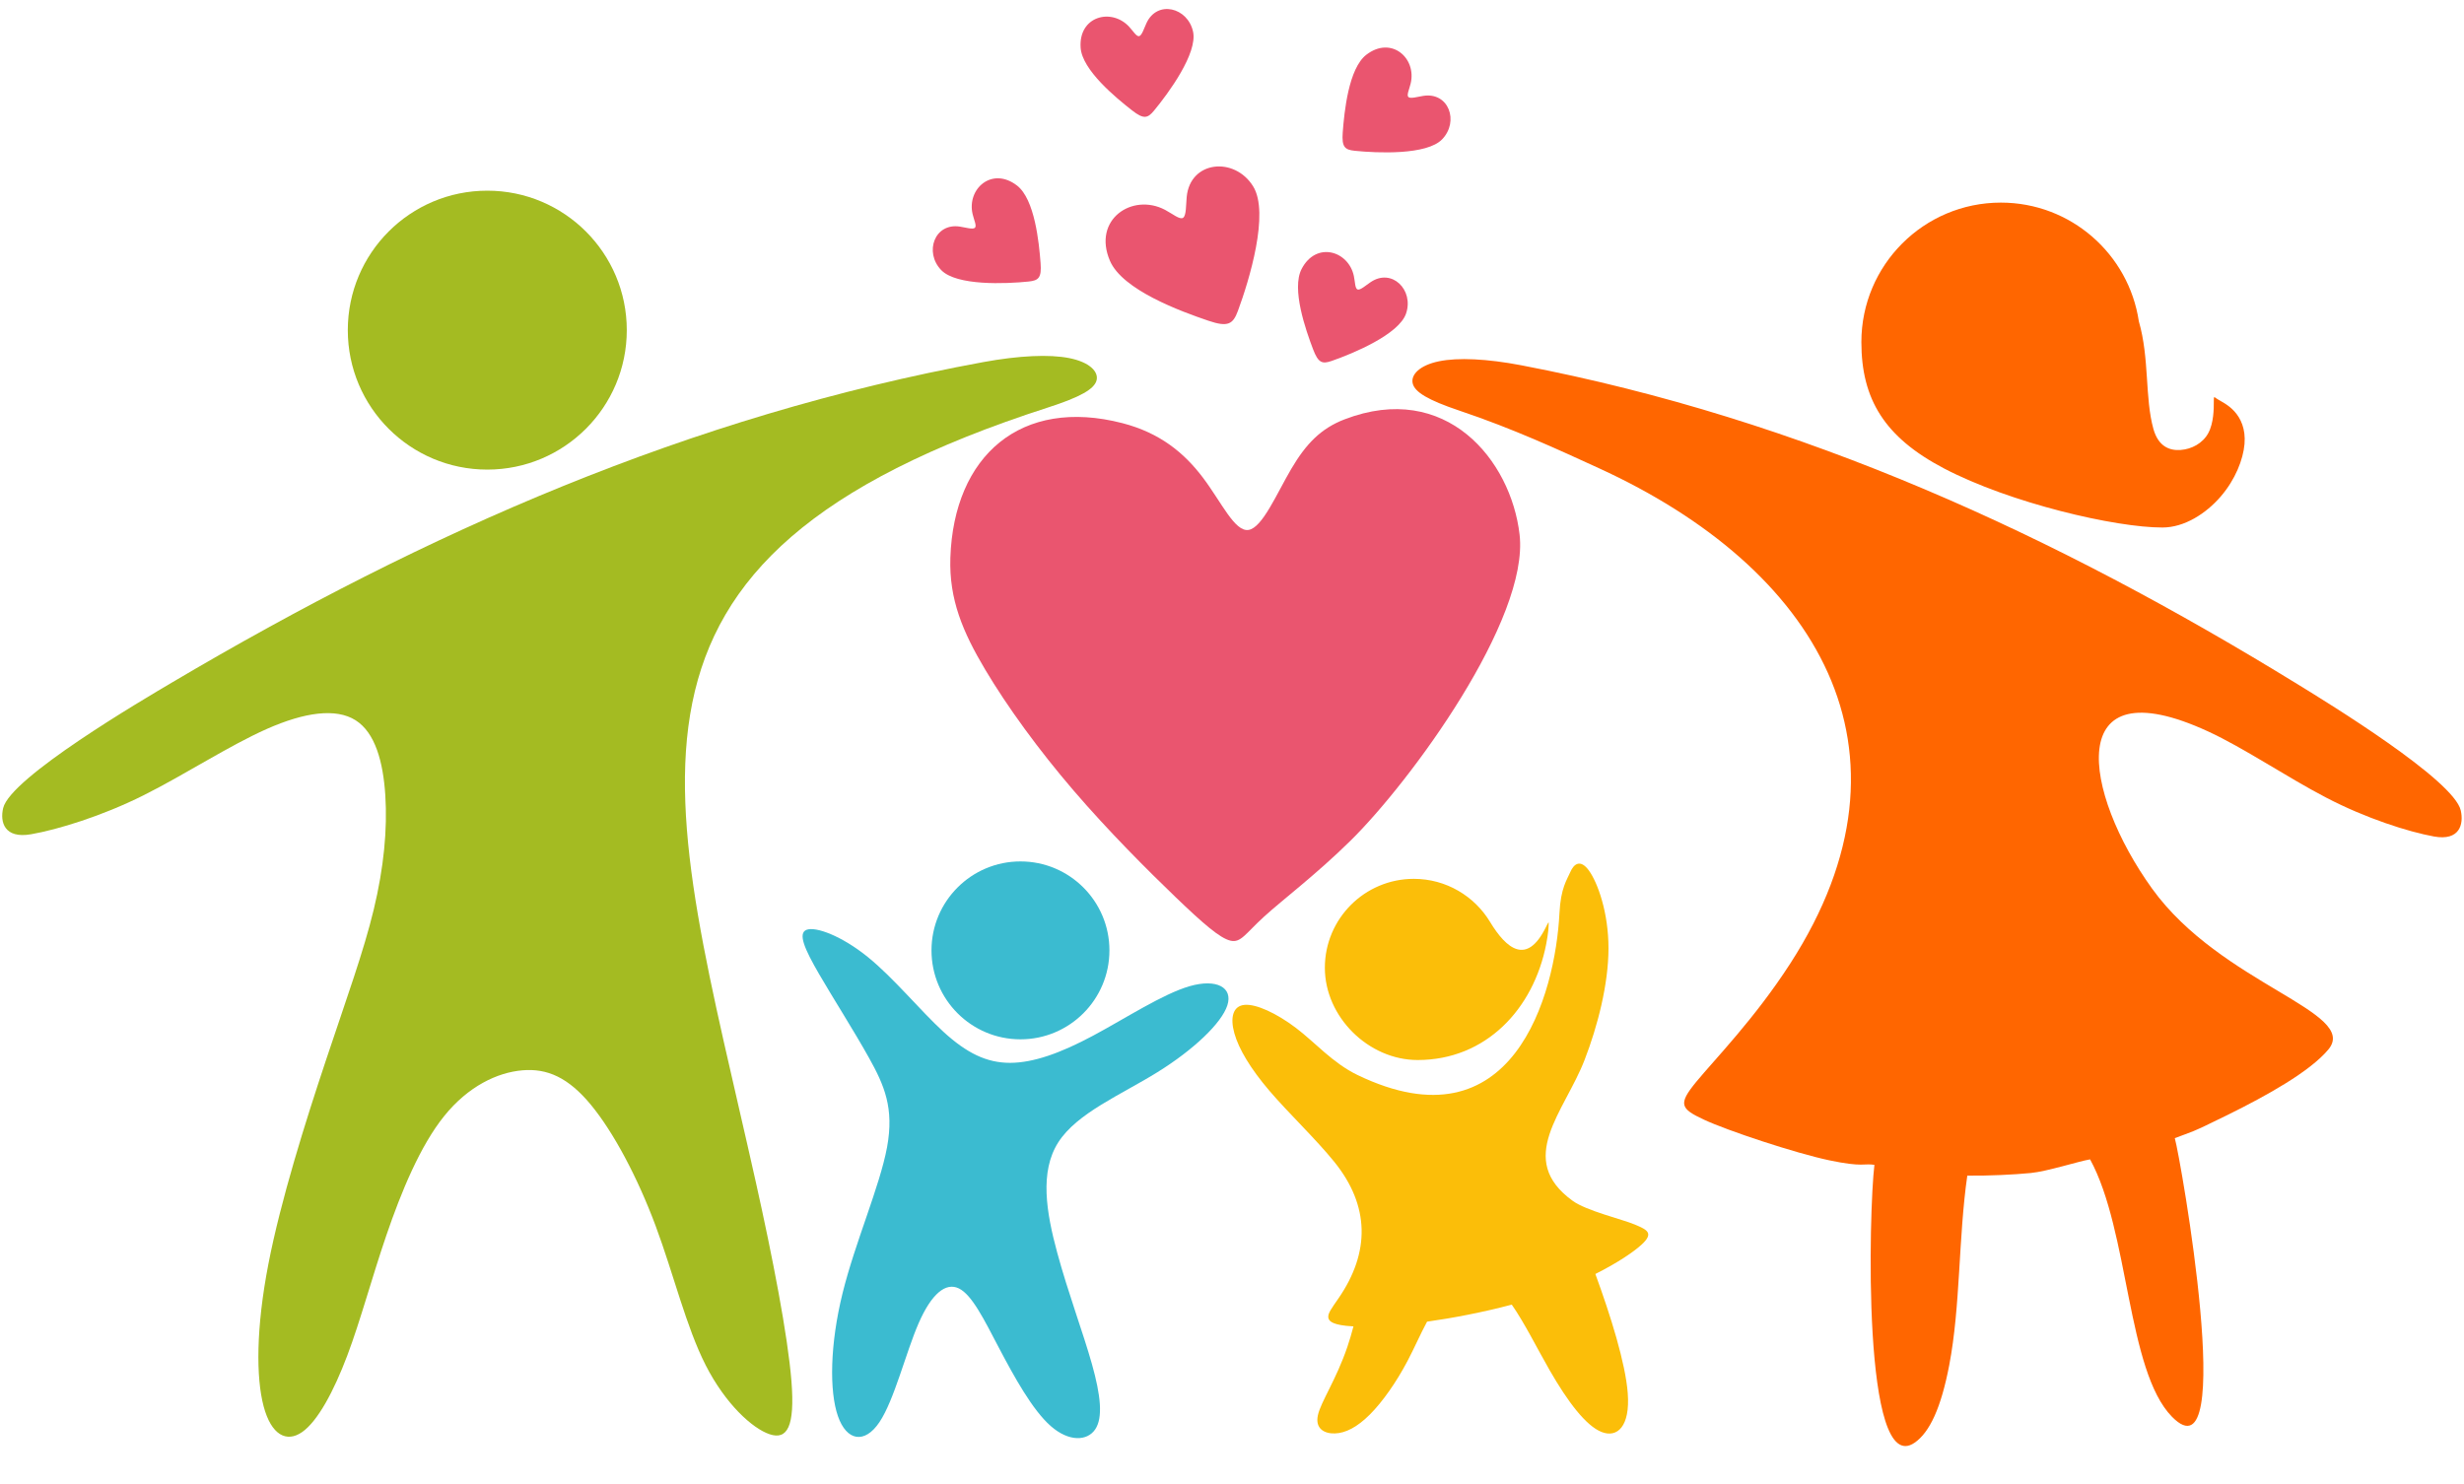
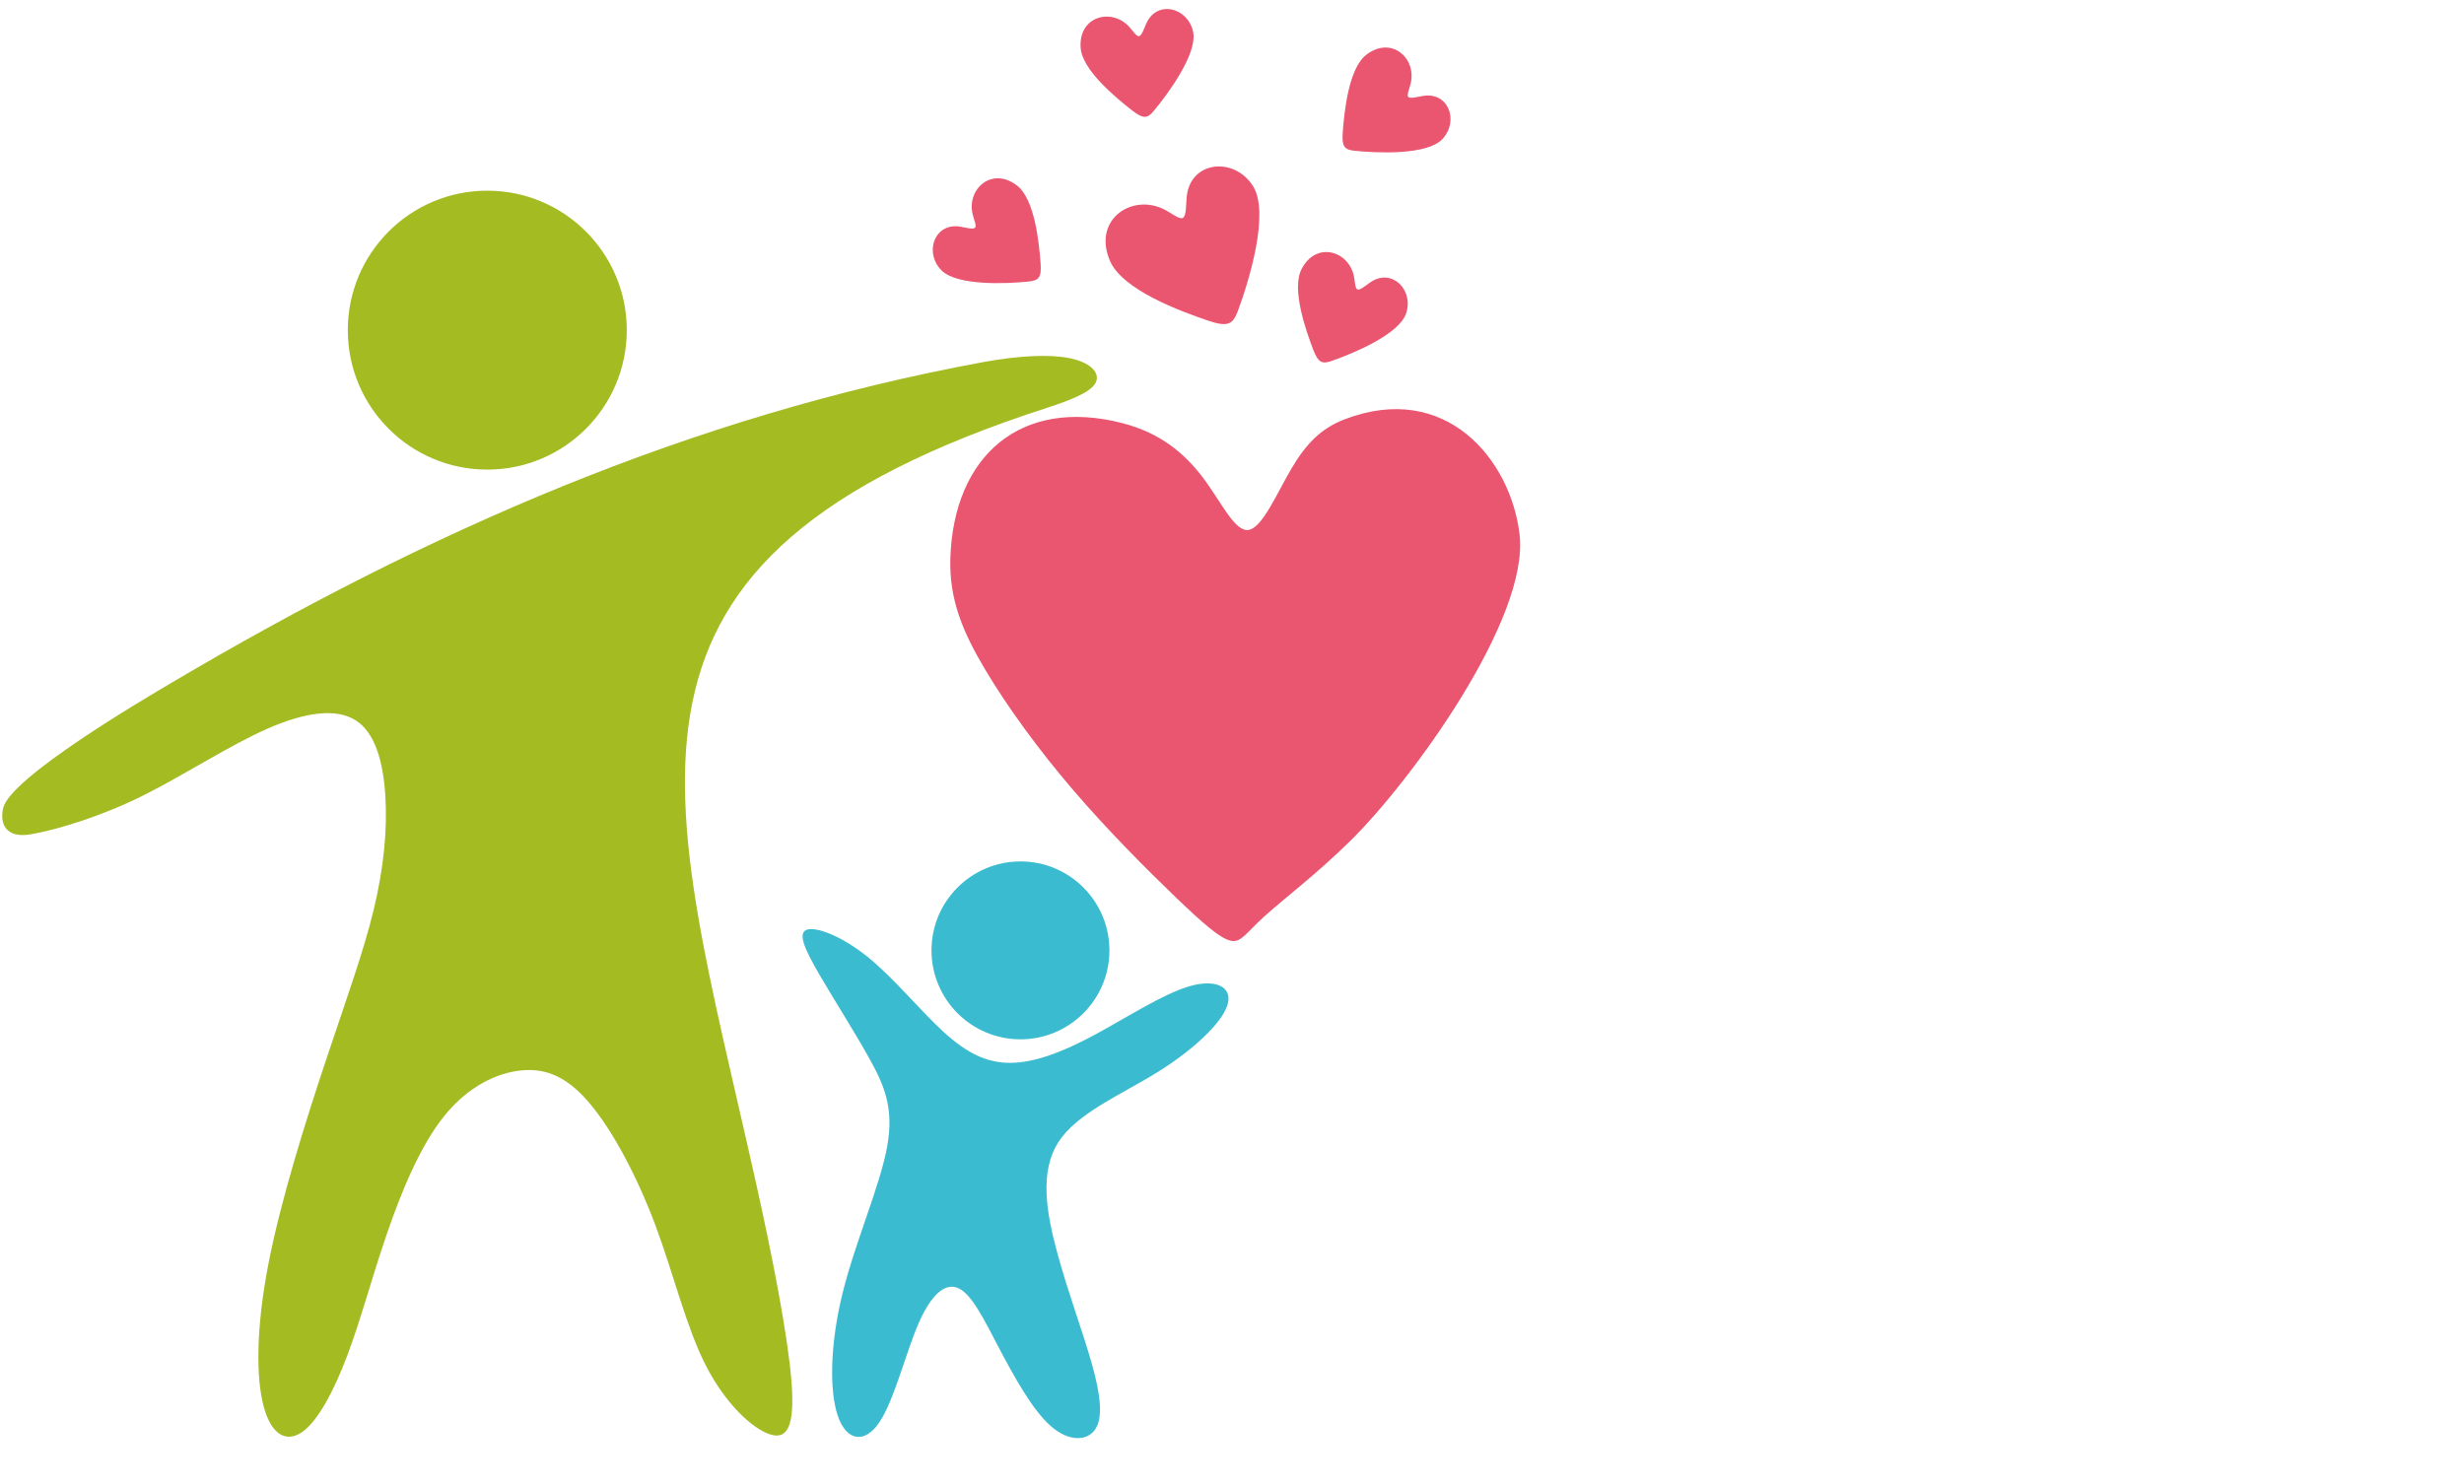
<svg xmlns="http://www.w3.org/2000/svg" height="312.9" preserveAspectRatio="xMidYMid meet" version="1.0" viewBox="-0.2 -1.8 519.3 312.9" width="519.3" zoomAndPan="magnify">
  <g fill-rule="evenodd">
    <g id="change1_1">
      <path d="M 102.5 38.395 C 118.73 38.395 131.898 51.555 131.898 67.793 C 131.898 84.027 118.73 97.191 102.5 97.191 C 86.262 97.191 73.102 84.027 73.102 67.793 C 73.102 51.555 86.262 38.395 102.5 38.395" fill="#a4bb22" />
    </g>
    <g id="change2_1">
      <path d="M 172.387 203.465 C 175.348 208.574 179.695 215.367 182.934 221.172 C 186.164 226.969 188.281 231.773 186.75 240.039 C 185.219 248.301 180.039 260.02 177.375 270.805 C 174.715 281.594 174.562 291.449 176.395 296.715 C 178.219 301.977 182.031 302.645 185.148 297.988 C 188.27 293.332 190.699 283.344 193.41 277.125 C 196.125 270.91 199.125 268.457 201.883 269.797 C 204.641 271.141 207.16 276.277 210.344 282.348 C 213.535 288.414 217.387 295.414 221.234 298.801 C 225.094 302.191 228.949 301.98 230.617 299.512 C 232.293 297.043 231.777 292.324 229.93 285.746 C 228.086 279.164 224.906 270.723 222.605 262.23 C 220.305 253.746 218.879 245.207 222.832 239.008 C 226.789 232.809 236.121 228.953 243.734 224.219 C 251.352 219.488 257.25 213.891 258.469 210.125 C 259.688 206.367 256.223 204.449 250.539 206.082 C 244.859 207.715 236.953 212.902 230.152 216.531 C 223.348 220.164 217.645 222.234 212.691 222.246 C 207.75 222.254 203.559 220.203 198.66 215.727 C 193.766 211.25 188.16 204.348 182.648 199.902 C 177.141 195.461 171.727 193.477 169.797 194.199 C 167.871 194.922 169.434 198.352 172.387 203.465 Z M 214.867 179.789 C 225.223 179.789 233.617 188.184 233.617 198.539 C 233.617 208.895 225.223 217.289 214.867 217.289 C 204.516 217.289 196.117 208.895 196.117 198.539 C 196.117 188.184 204.516 179.789 214.867 179.789" fill="#3bbbd0" />
    </g>
    <g id="change3_1">
-       <path d="M 262.086 210.027 C 264.535 209.797 268.824 211.789 272.879 214.848 C 276.938 217.91 280.652 222.273 285.895 224.805 C 318.672 240.617 327.59 207.922 328.465 190.66 C 328.73 185.367 330.07 183.613 330.762 182.004 C 331.449 180.398 332.824 179.176 334.664 181.699 C 336.504 184.227 338.797 190.508 338.797 198.086 C 338.797 205.664 336.504 214.543 333.746 221.664 C 329.527 232.578 319.109 242.551 331.262 251.344 C 334.172 253.449 341.676 255.211 344.316 256.32 C 346.961 257.43 348.414 258.121 345.809 260.531 C 344.102 262.113 340.645 264.441 336.031 266.754 C 339.262 275.582 342.379 285.566 342.855 291.871 C 343.395 298.914 340.637 301.363 337.344 300.062 C 334.051 298.762 330.223 293.707 326.395 287.043 C 323.754 282.445 321.113 277.082 318.414 273.219 C 312.262 274.848 305.914 276.055 300.598 276.801 L 300.559 276.809 C 299.137 279.449 297.898 282.32 296.461 285.055 C 294.086 289.574 291.18 293.707 288.496 296.387 C 285.816 299.066 283.371 300.293 281.152 300.367 C 278.93 300.445 276.938 299.371 277.551 296.539 C 278.164 293.707 281.379 289.113 283.754 282.145 C 284.219 280.777 284.652 279.32 285.047 277.801 C 284.488 277.773 283.984 277.73 283.527 277.684 C 280.352 277.34 279.738 276.57 279.738 275.766 C 279.738 274.965 280.352 274.121 281.883 271.902 C 288.594 262.176 288.488 252.359 280.996 243.102 C 277.094 238.277 271.426 232.918 267.367 228.172 C 263.312 223.426 260.863 219.293 259.945 216 C 259.027 212.707 259.637 210.258 262.086 210.027 Z M 325.676 197.18 C 326.133 194.805 326.172 193.621 326.191 193.027 C 326.211 192.434 326.211 192.434 325.539 193.773 C 321.574 201.711 317.301 198.27 313.832 192.531 C 310.547 187.105 304.582 183.461 297.77 183.461 C 287.418 183.461 279.02 191.855 279.02 202.211 C 279.02 212.566 288.219 221.652 298.578 221.652 C 312.945 221.652 323.02 210.918 325.676 197.18" fill="#fbbe09" />
-     </g>
+       </g>
    <g id="change4_1">
      <path d="M 247.543 187.301 C 241.672 181.66 233.41 173.406 226.027 164.801 C 218.645 156.191 212.133 147.238 207.422 139.332 C 202.715 131.422 199.805 124.562 200.094 115.781 C 200.812 94.258 214.98 81.863 236.379 87.406 C 244.23 89.441 249.344 93.629 253.301 98.859 C 257.254 104.094 260.043 110.375 262.949 109.906 C 265.859 109.441 268.883 102.234 271.965 97 C 275.047 91.77 278.188 88.508 283.188 86.594 C 304.523 78.41 318.234 95.133 320.059 110.883 C 322.125 128.746 297.148 162.902 284.406 175.438 C 277.137 182.594 270.16 187.824 266.207 191.43 C 262.254 195.035 261.32 197.012 259.113 196.488 C 256.906 195.965 253.418 192.941 247.543 187.301 Z M 238.398 21.477 C 234.953 18.785 227.867 12.961 227.547 8.254 C 227.094 1.605 234.031 -0.188 237.758 3.824 C 238.645 4.781 239.328 5.969 239.895 5.816 C 240.461 5.672 240.914 4.176 241.422 3.078 C 243.684 -1.844 250.113 -0.254 251.242 4.859 C 252.242 9.414 246.074 17.828 243.008 21.531 C 241.676 23.145 240.828 23.379 238.398 21.477 Z M 282.785 26.121 C 283.113 21.762 284.02 12.629 287.754 9.746 C 293.031 5.68 298.379 10.449 297.109 15.777 C 296.809 17.051 296.199 18.277 296.637 18.664 C 297.078 19.051 298.57 18.602 299.766 18.41 C 305.117 17.559 307.367 23.785 303.738 27.566 C 300.512 30.926 290.086 30.477 285.301 29.984 C 283.227 29.77 282.559 29.199 282.785 26.121 Z M 219.109 53.684 C 218.781 49.324 217.879 40.195 214.141 37.312 C 208.867 33.242 203.523 38.016 204.785 43.344 C 205.09 44.613 205.699 45.84 205.258 46.227 C 204.816 46.613 203.328 46.16 202.129 45.973 C 196.781 45.117 194.527 51.348 198.16 55.129 C 201.387 58.488 211.812 58.039 216.594 57.547 C 218.676 57.332 219.34 56.762 219.109 53.684 Z M 276.543 71.848 C 274.992 67.762 271.949 59.109 274.113 54.914 C 277.172 48.992 284.031 51.055 285.141 56.418 C 285.406 57.695 285.371 59.066 285.938 59.23 C 286.5 59.395 287.66 58.355 288.664 57.676 C 293.145 54.637 297.824 59.328 296.137 64.285 C 294.637 68.699 285.004 72.703 280.457 74.285 C 278.484 74.969 277.641 74.734 276.543 71.848 Z M 254.492 65.816 C 248.605 63.82 236.363 59.336 233.723 53.172 C 229.988 44.465 238.453 38.805 245.336 42.434 C 246.98 43.301 248.453 44.578 249.145 44.105 C 249.832 43.637 249.738 41.426 249.902 39.715 C 250.625 32.047 259.996 31.156 263.91 37.488 C 267.395 43.129 263.074 57.312 260.699 63.727 C 259.668 66.508 258.648 67.227 254.492 65.816" fill="#ea556f" />
    </g>
    <g id="change1_2">
      <path d="M 220.652 84.105 C 121.551 116.055 140.414 163.707 159.098 247.406 C 162.617 263.176 165.836 279.715 166.602 289.359 C 167.367 299.004 165.68 301.762 162.008 300.539 C 158.332 299.312 152.664 294.105 148.531 285.992 C 144.398 277.875 141.793 266.852 137.969 256.59 C 134.141 246.332 129.082 236.84 124.34 231.098 C 119.594 225.355 115.148 223.363 109.871 223.824 C 104.586 224.281 98.461 227.195 93.41 233.469 C 88.355 239.746 84.375 249.395 81.234 258.582 C 78.094 267.77 75.801 276.5 72.969 284.004 C 70.133 291.504 66.766 297.781 63.477 300.078 C 60.18 302.375 56.965 300.691 55.359 294.641 C 53.75 288.594 53.75 278.184 56.355 264.707 C 58.957 251.234 64.16 234.695 68.527 221.602 C 72.891 208.512 76.41 198.863 78.555 189.984 C 80.699 181.105 81.465 172.988 81.008 165.867 C 80.547 158.746 78.863 152.629 74.73 150.023 C 70.594 147.418 64.008 148.336 56.047 151.855 C 48.086 155.379 38.742 161.504 30.016 165.867 C 21.289 170.23 12.023 173.066 6.355 174.059 C 0.691 175.055 -0.227 171.457 0.465 168.547 C 1.992 162.109 29.691 145.828 36.066 142.059 C 89.68 110.367 145.141 85.906 207.023 74.531 C 214.527 73.156 220.957 72.848 225.168 73.691 C 229.379 74.531 231.367 76.523 230.91 78.363 C 230.449 80.199 227.543 81.883 220.652 84.105" fill="#a4bb22" />
    </g>
    <g id="change5_1">
-       <path d="M 377.117 201.293 C 369.617 212.93 361.191 221.508 357.289 226.254 C 353.383 231 353.996 231.918 358.898 234.215 C 363.797 236.512 378.137 241.273 385.312 242.789 C 392.484 244.301 392.664 243.387 394.844 243.75 C 393.68 253.102 392.191 309.984 403.316 302.32 C 406.504 300.125 408.895 294.93 410.605 286.004 C 412.992 273.559 412.535 259.086 414.418 246.023 C 418.879 246.074 424.297 245.816 427.801 245.469 C 431.305 245.125 437.766 243.027 440.297 242.594 C 448.539 257.672 448.039 287.152 457.559 296.855 C 471.453 311.008 459.34 242.191 458.148 238.121 C 461.945 236.656 461.051 237.293 469.297 233.219 C 477.547 229.145 486.602 224.109 490.508 219.441 C 497.141 211.5 467.941 205.75 453.359 185.516 C 438.777 165.273 434.41 138.227 465.137 152.371 C 472.77 155.887 481.727 162.004 490.094 166.359 C 498.457 170.715 507.34 173.539 512.77 174.531 C 518.199 175.523 519.078 171.934 518.414 169.031 C 516.953 162.605 490.406 146.359 484.289 142.594 C 432.902 110.969 379.746 86.559 320.43 75.203 C 313.234 73.828 307.07 73.523 303.039 74.367 C 299 75.203 297.094 77.191 297.535 79.027 C 297.973 80.859 300.762 82.539 307.367 84.758 C 318.734 88.574 328.301 93.016 336.805 96.91 C 382.586 117.871 406.211 156.184 377.117 201.293 Z M 455.57 109.398 C 460.18 109.387 464.723 106.461 467.816 102.879 C 470.914 99.297 472.566 95.043 472.84 91.805 C 473.117 88.574 472.016 86.352 470.707 84.91 C 469.402 83.477 467.887 82.816 467.129 82.328 C 466.371 81.852 466.371 81.543 466.371 82.922 C 466.371 84.301 466.371 87.359 465.199 89.508 C 464.031 91.656 461.695 92.891 459.355 93.055 C 457.02 93.219 454.68 92.309 453.645 88.633 C 451.809 82.07 452.836 73.742 450.57 65.934 C 448.453 51.773 436.246 40.91 421.492 40.91 C 405.258 40.91 392.094 54.074 392.094 70.309 C 392.094 82.363 396.992 90.371 409.461 96.918 C 423.469 104.27 445.723 109.43 455.57 109.398" fill="#f60" />
-     </g>
+       </g>
  </g>
</svg>